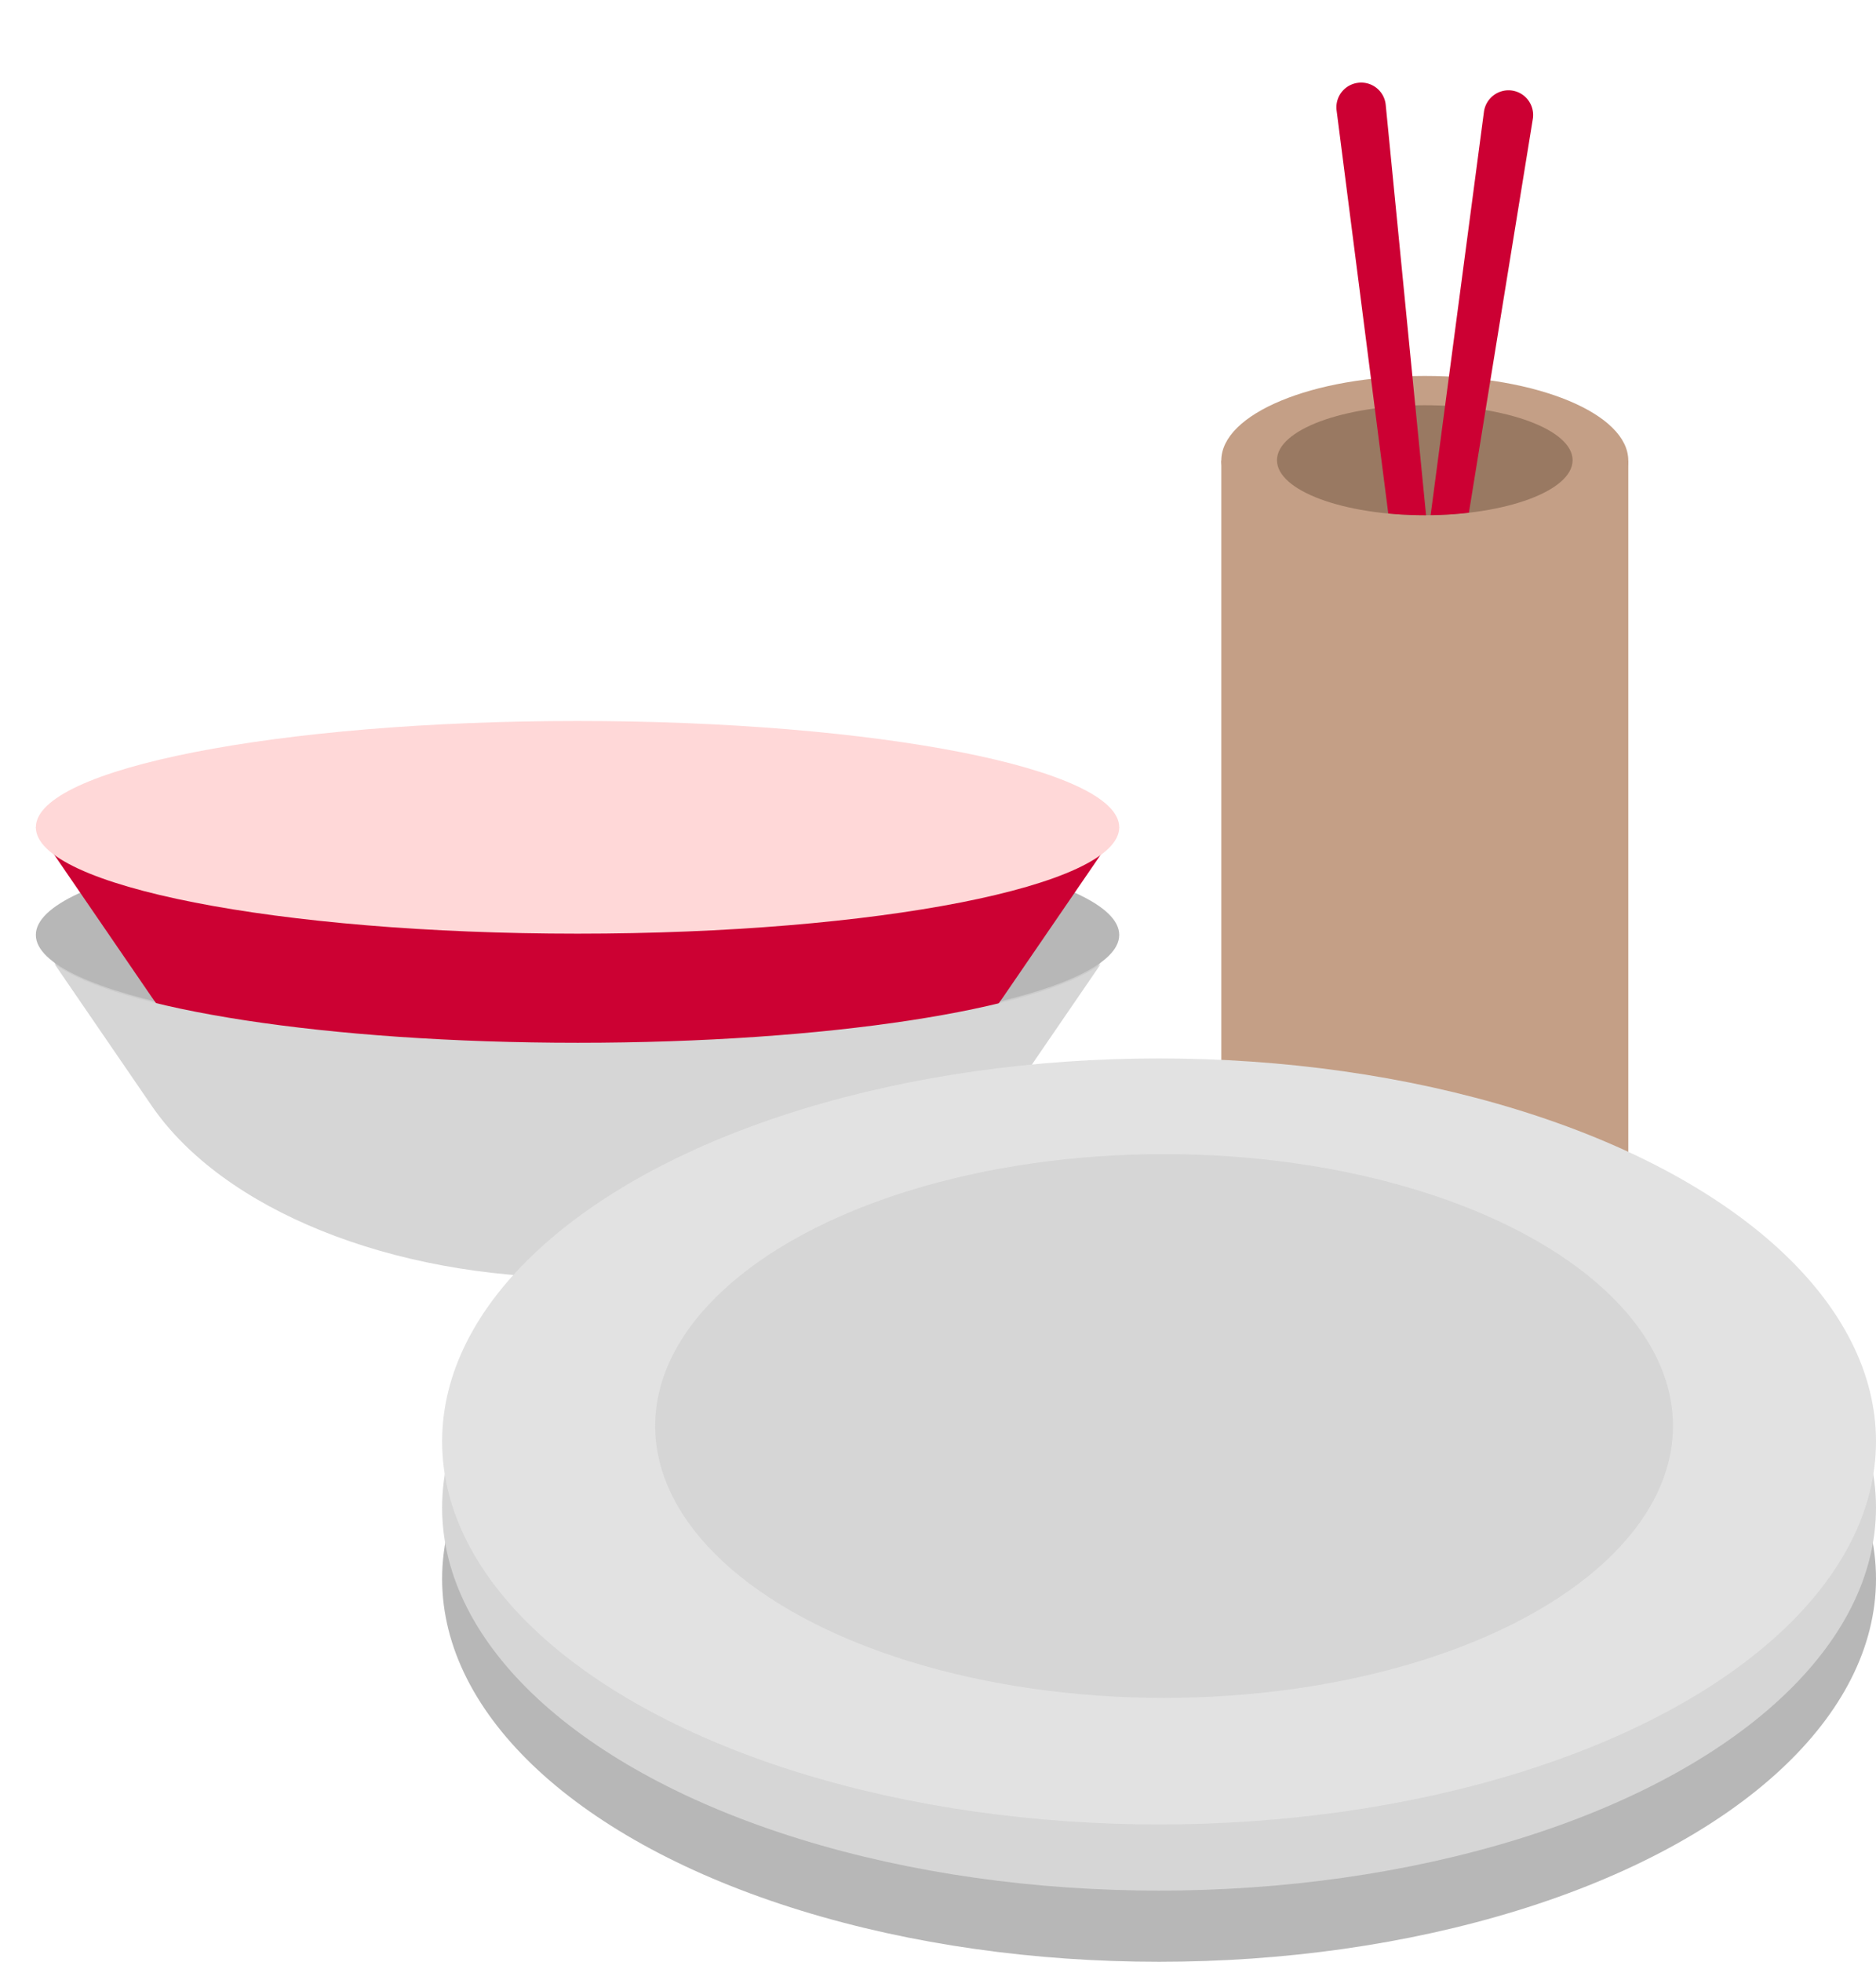
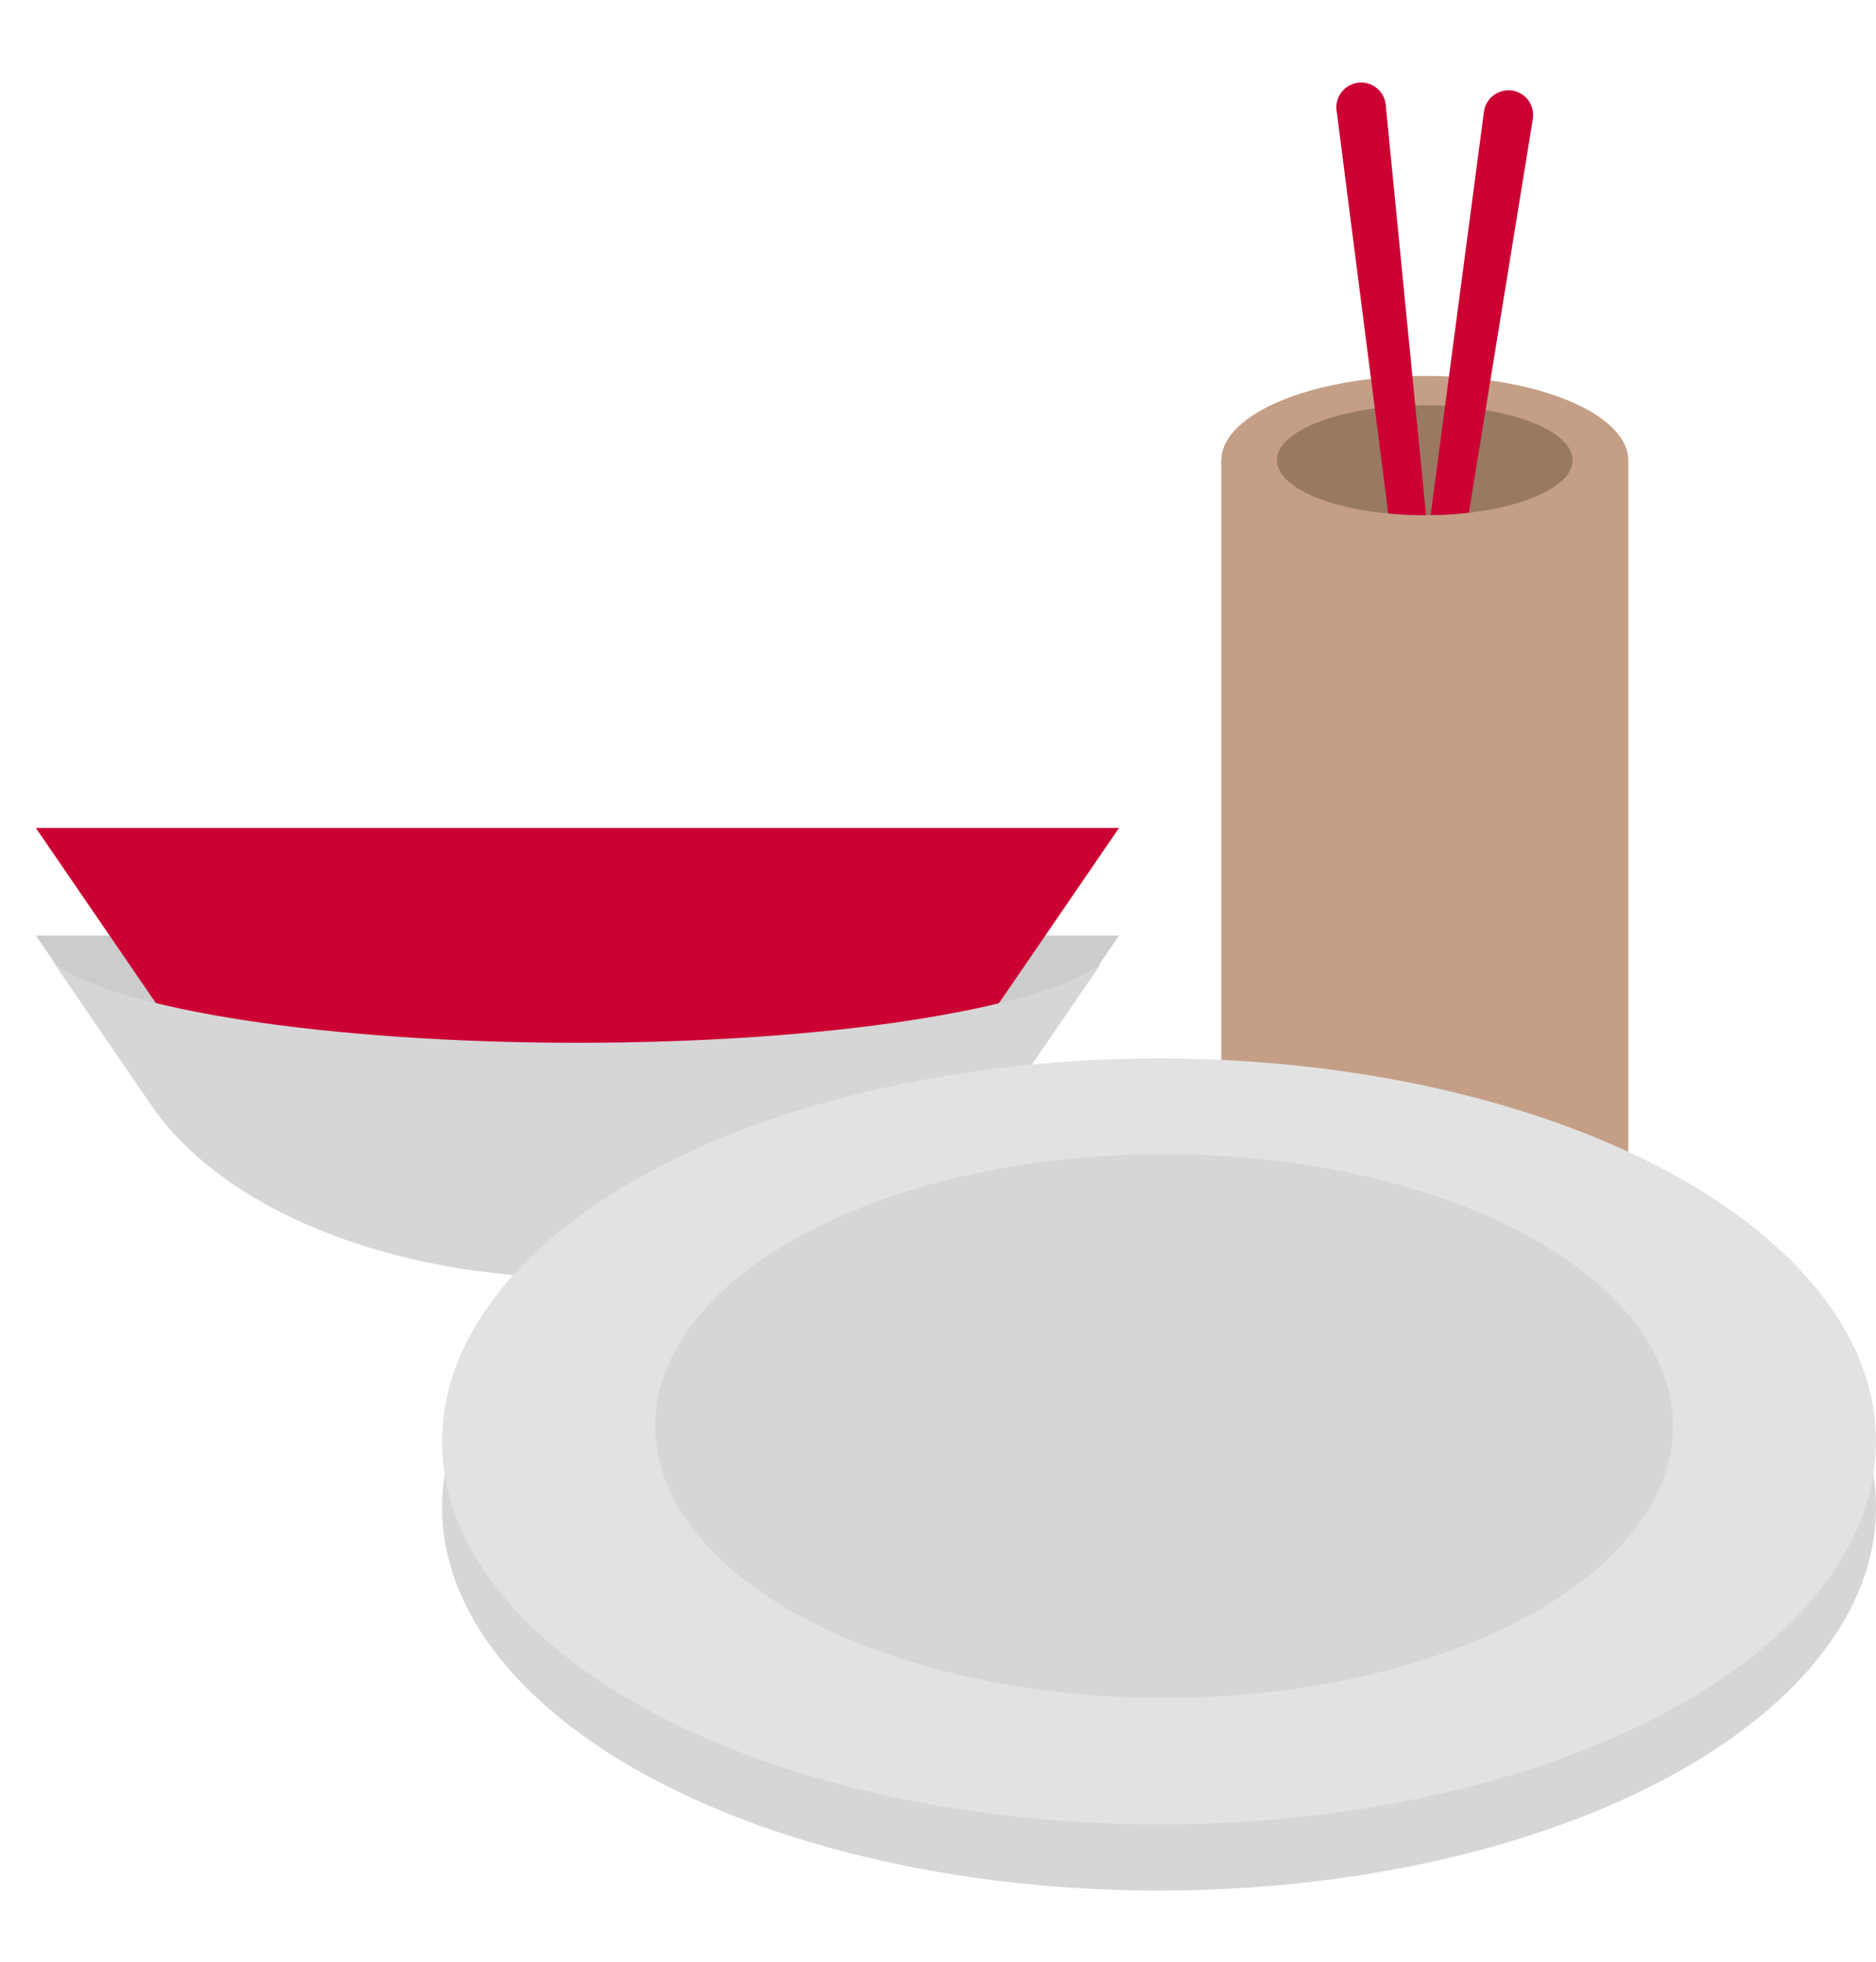
<svg xmlns="http://www.w3.org/2000/svg" xmlns:xlink="http://www.w3.org/1999/xlink" width="157" height="164.079" viewBox="0 0 157 164.079">
  <defs>
    <clipPath id="a">
      <rect width="90.667" height="37.857" fill="none" />
    </clipPath>
    <clipPath id="b">
      <rect width="90.667" height="37.439" fill="none" />
    </clipPath>
    <clipPath id="c">
      <rect width="87.552" height="26.248" fill="none" />
    </clipPath>
    <clipPath id="d">
      <path d="M30.89,37.49c0,2.54-5.54,4.6-12.37,4.6S6.15,40.03,6.15,37.49C6.15,35.4-3.63.57,1.48,0,2.6-.12,31.87,6.44,33.1,6.44c2.36,0-10.01,26.69-8.14,27.12C28.51,34.37,30.89,35.83,30.89,37.49Z" fill="none" />
    </clipPath>
    <linearGradient id="e" x1="-64.254" y1="1.453" x2="-63.857" y2="1.453" gradientUnits="objectBoundingBox">
      <stop offset="0" stop-color="#c03" />
      <stop offset="1" stop-color="#c03" />
    </linearGradient>
    <linearGradient id="f" x1="-366.212" y1="-0.733" x2="-365.882" y2="-0.733" xlink:href="#e" />
  </defs>
  <g transform="translate(-10891 9637)">
    <g transform="translate(10153 -10518.699)">
      <g transform="translate(741 951)" clip-path="url(#a)">
        <path d="M45.325,37.439h0c-15.613,0-29.687-5.678-35.655-14.386L0,8.946H90.65L80.98,23.053c-5.968,8.708-20.042,14.386-35.655,14.386" fill="#ccc" />
-         <path d="M90.667,8.894c0,4.912-20.295,8.894-45.331,8.894S0,13.806,0,8.894,20.3,0,45.336,0,90.667,3.982,90.667,8.894" fill="#b7b7b7" />
      </g>
      <g transform="translate(741 942)">
        <g clip-path="url(#b)">
          <path d="M45.325,37.439h0c-15.613,0-29.687-5.678-35.655-14.386L0,8.946H90.65L80.98,23.053c-5.968,8.708-20.042,14.386-35.655,14.386" fill="#cc0133" />
-           <path d="M90.667,8.894c0,4.912-20.295,8.894-45.331,8.894S0,13.806,0,8.894,20.3,0,45.336,0,90.667,3.982,90.667,8.894" fill="#ffd8d8" />
        </g>
      </g>
      <g transform="translate(742.558 962.314)">
        <g clip-path="url(#c)">
          <path d="M43.8,6.6C22.81,6.6,5.16,3.8,0,0L8.131,11.862C14.1,20.569,28.174,26.248,43.786,26.248h0c15.612,0,29.686-5.679,35.655-14.386L87.552.03C82.339,3.814,64.73,6.6,43.8,6.6" fill="#d6d6d6" />
        </g>
      </g>
      <g transform="translate(838.729 882.701)">
        <rect width="34.06" height="59.08" transform="translate(1.48 37.52)" fill="#c49f86" />
        <ellipse cx="17.03" cy="7.08" rx="17.03" ry="7.08" transform="translate(1.48 30.44)" fill="#c49f86" />
        <ellipse cx="12.37" cy="4.6" rx="12.37" ry="4.6" transform="translate(6.14 32.89)" fill="#997962" />
        <g clip-path="url(#d)">
          <path d="M20.55,73.04h0a1.118,1.118,0,0,0,.99-1.22L15.24,7.77a2.061,2.061,0,0,0-2.29-1.85h0a2.064,2.064,0,0,0-1.82,2.32l8.19,63.84a1.116,1.116,0,0,0,1.23.97Z" fill="url(#e)" />
          <path d="M15.96,73.41h0a1.119,1.119,0,0,1-.94-1.25L23.46,8.35a2.079,2.079,0,0,1,2.35-1.78h0a2.069,2.069,0,0,1,1.74,2.38L17.23,72.48a1.127,1.127,0,0,1-1.26.93Z" fill="url(#f)" />
        </g>
      </g>
      <g transform="translate(775 970.222)">
-         <ellipse cx="60" cy="32.034" rx="60" ry="32.034" transform="translate(0 11.488)" fill="#b7b7b7" />
        <ellipse cx="60" cy="32.034" rx="60" ry="32.034" transform="translate(0 5.534)" fill="#d6d6d6" />
        <ellipse cx="60" cy="32.034" rx="60" ry="32.034" transform="translate(0 0)" fill="#e2e2e2" />
        <ellipse cx="42.589" cy="22.74" rx="42.589" ry="22.74" transform="translate(17.831 8.003)" fill="#d6d6d6" />
      </g>
    </g>
    <rect width="157" height="164" transform="translate(10891 -9637)" fill="none" />
  </g>
</svg>